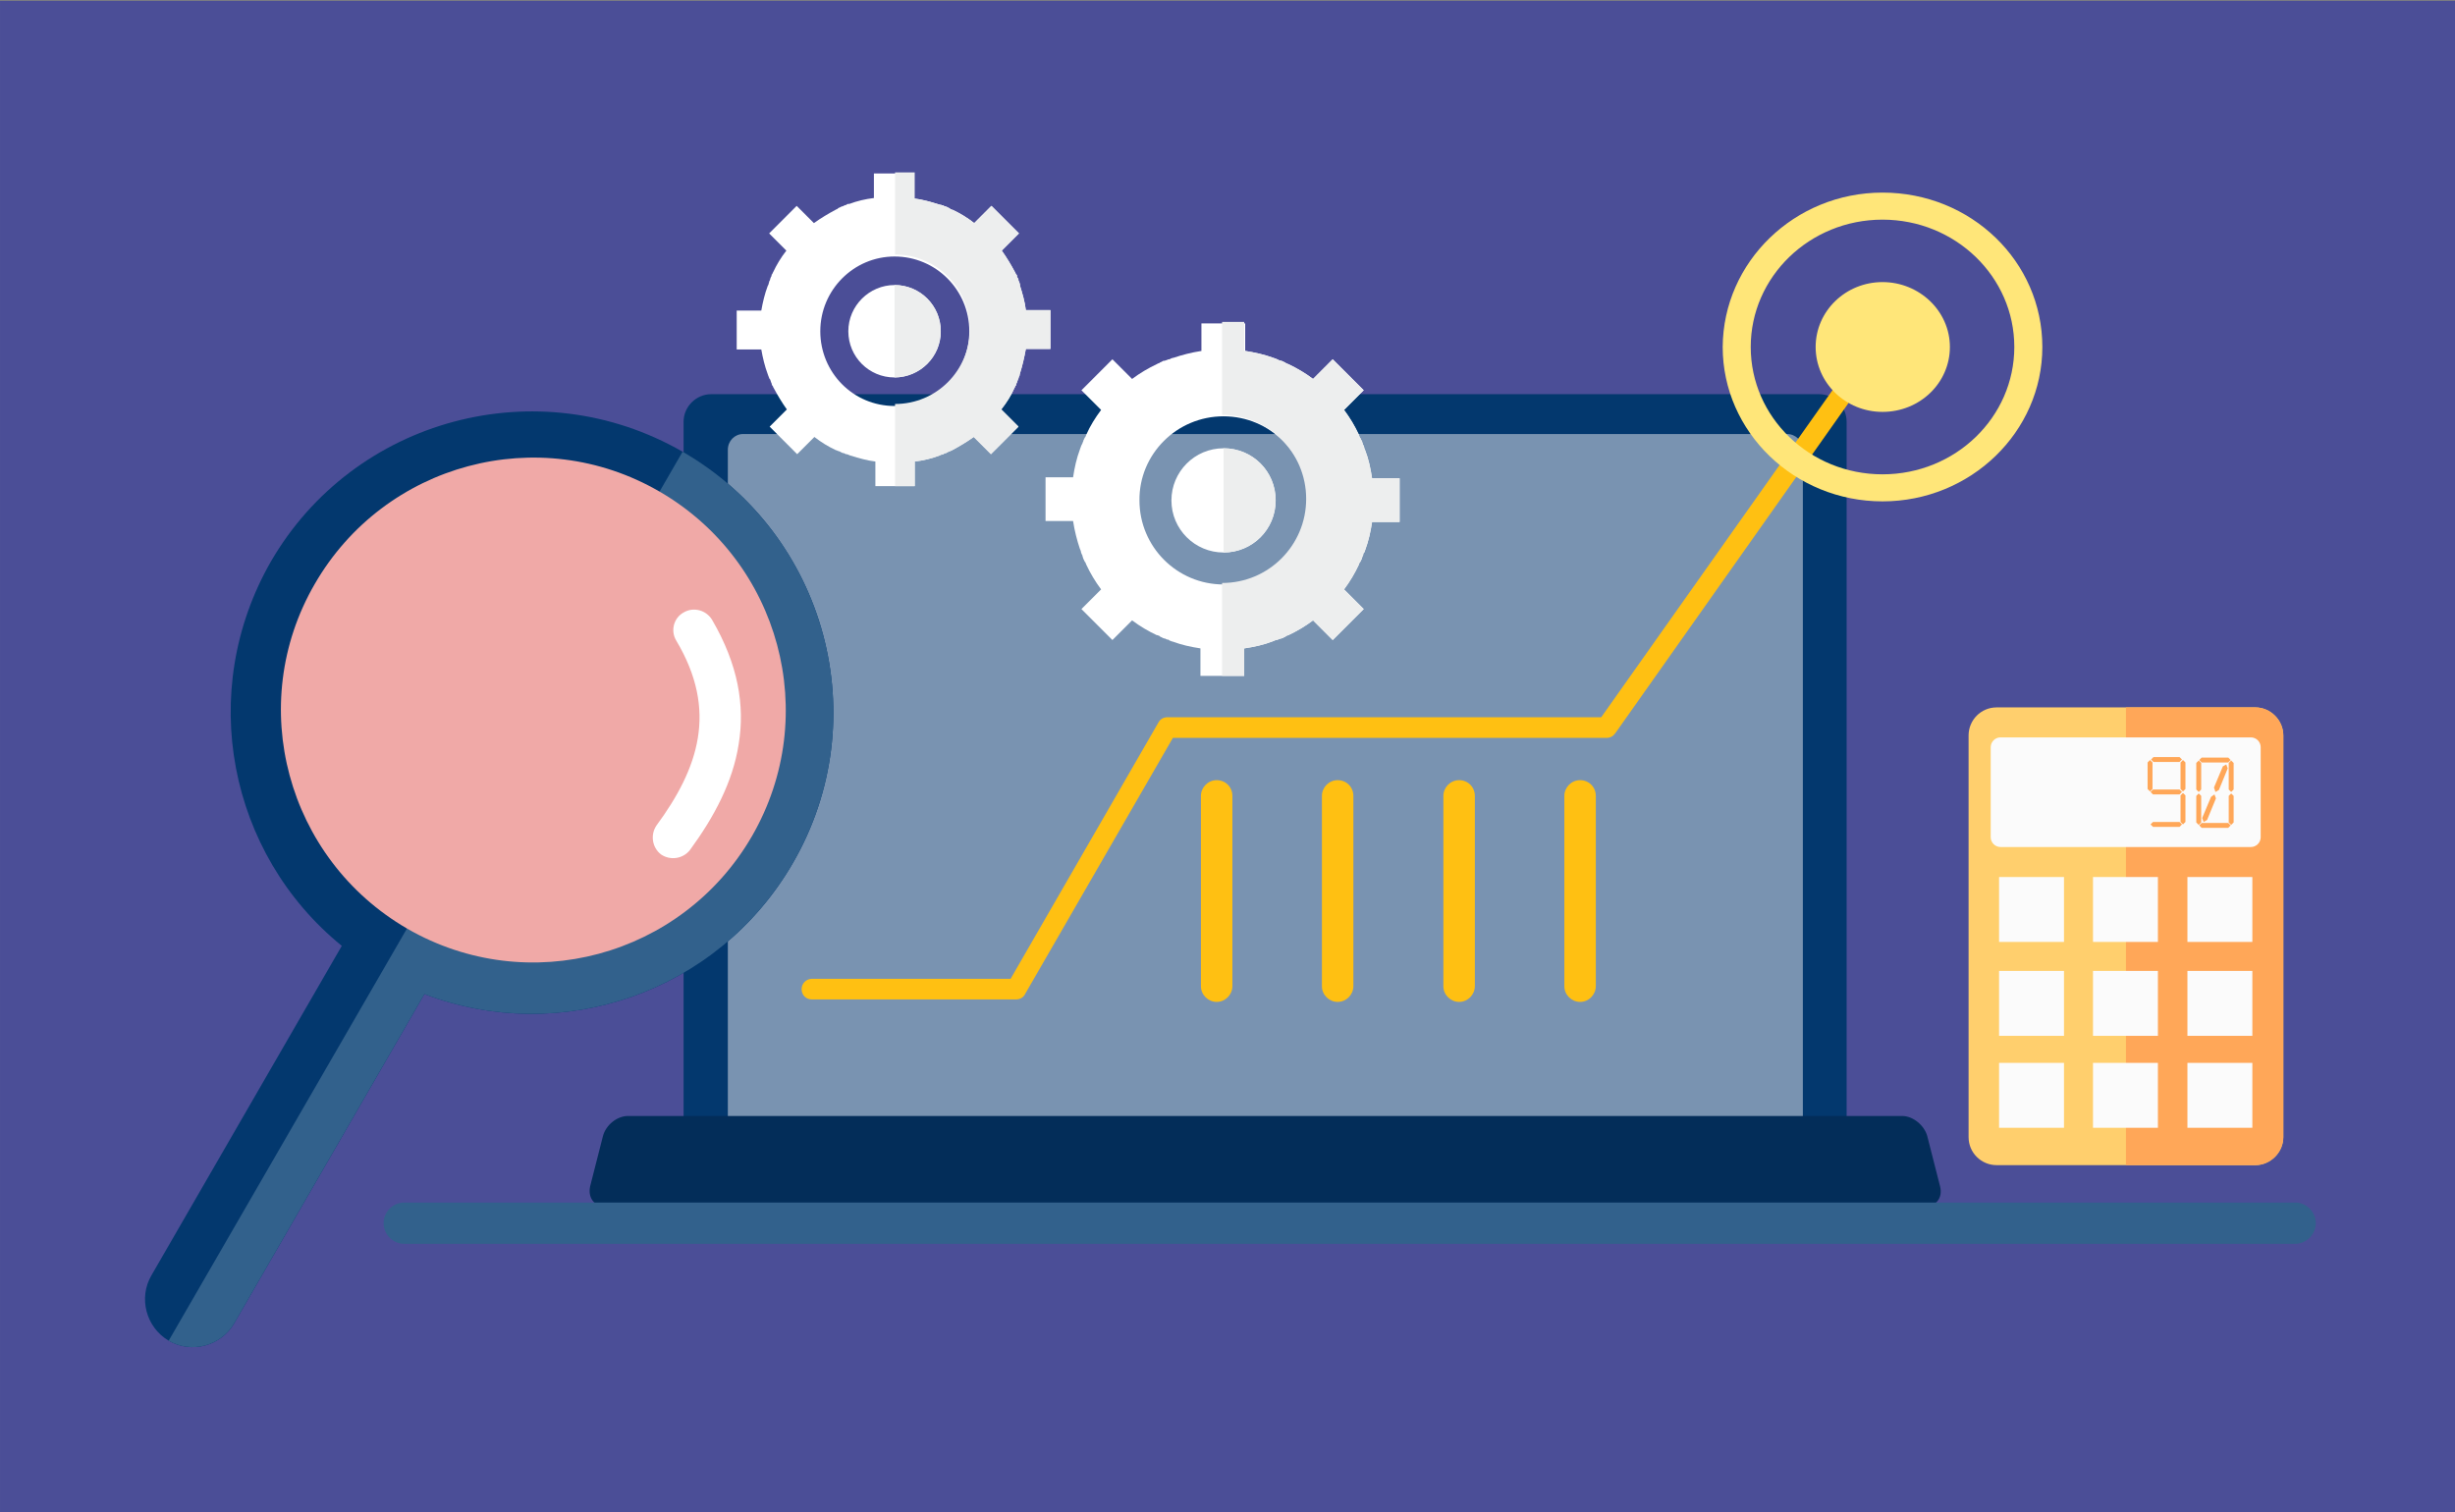
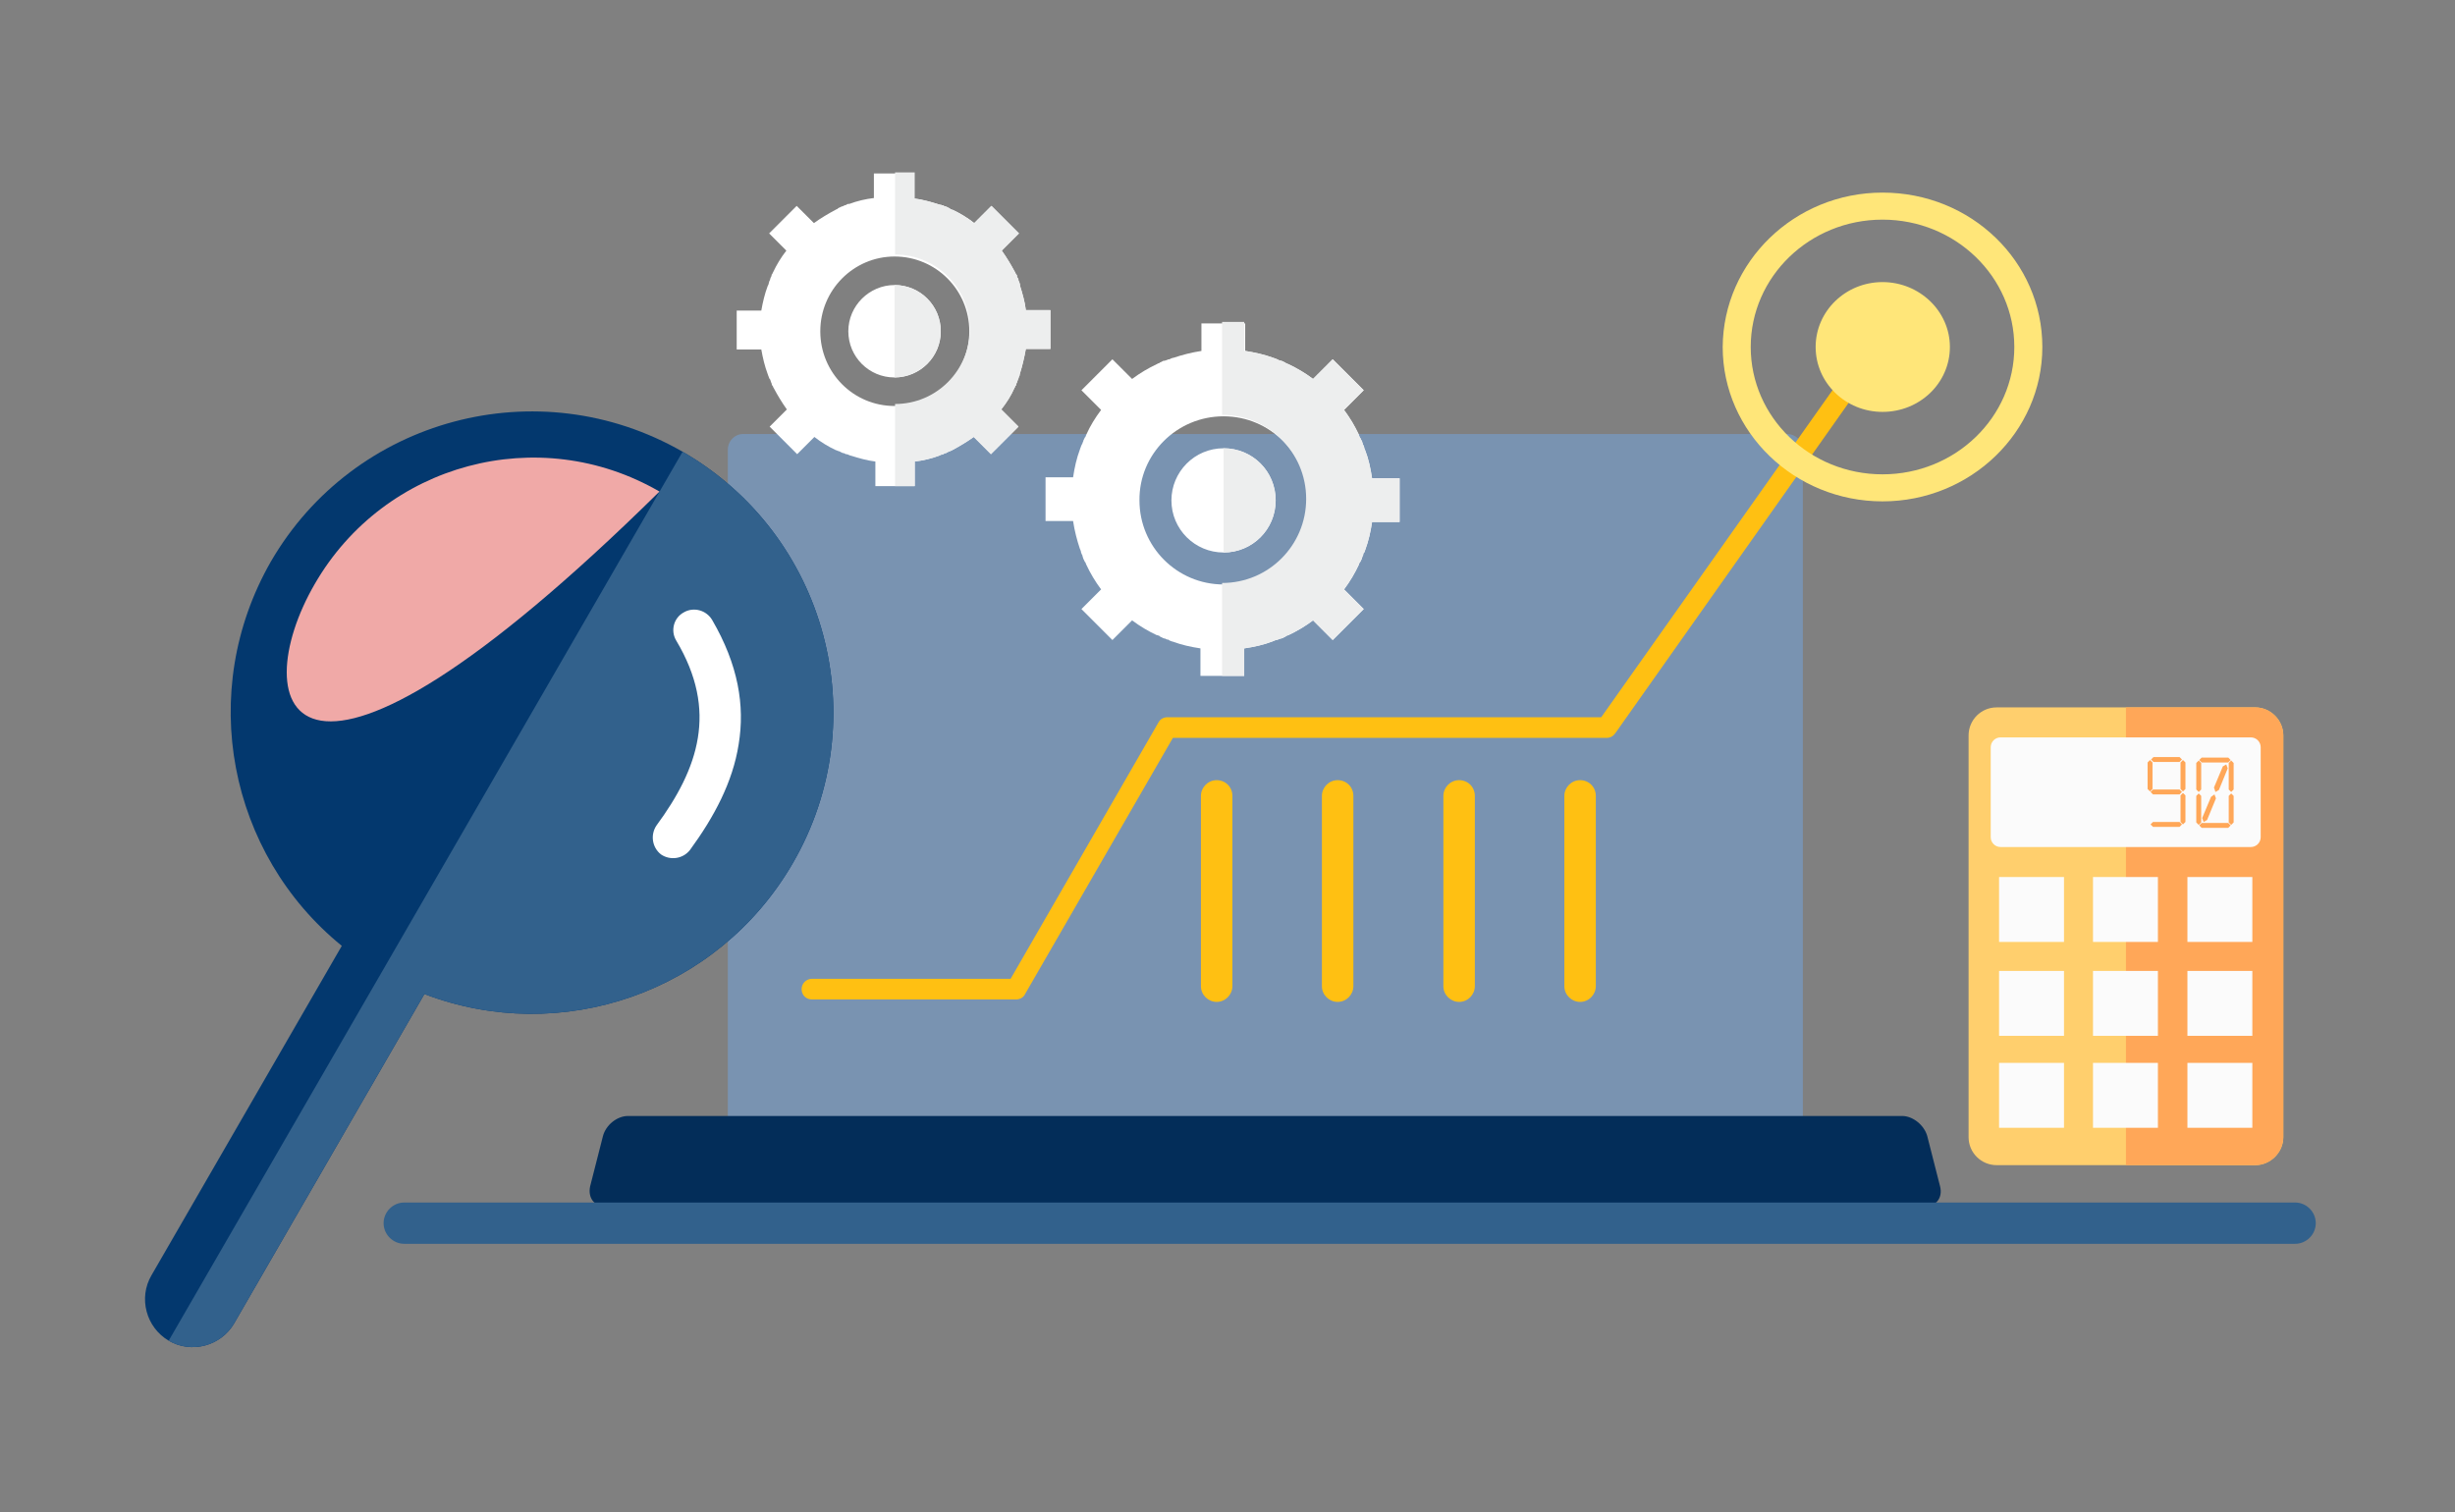
<svg xmlns="http://www.w3.org/2000/svg" xmlns:ns1="http://sodipodi.sourceforge.net/DTD/sodipodi-0.dtd" xmlns:ns2="http://www.inkscape.org/namespaces/inkscape" width="132.292mm" height="81.517mm" viewBox="0 0 132.292 81.517" version="1.1" id="svg8" ns1:docname="graph-tighter.svg" ns2:version="1.0.1 (3bc2e813f5, 2020-09-07)">
  <rect x="0" y="0" width="132.292" height="81.517" fill="#808080" stroke="none" />
  <defs id="defs2" />
  <ns1:namedview id="base" pagecolor="#ffffff" bordercolor="#666666" borderopacity="1.0" ns2:pageopacity="0.0" ns2:pageshadow="2" ns2:zoom="0.98994949" ns2:cx="242.64129" ns2:cy="155.92072" ns2:document-units="mm" ns2:current-layer="layer1" ns2:document-rotation="0" showgrid="false" fit-margin-top="0" fit-margin-left="0" fit-margin-right="0" fit-margin-bottom="0" ns2:window-width="1920" ns2:window-height="1017" ns2:window-x="-8" ns2:window-y="-8" ns2:window-maximized="1" />
  <g ns2:label="Layer 1" ns2:groupmode="layer" id="layer1" transform="translate(-38.931,-85.794)">
    <g id="g926" transform="matrix(0.265,0,0,0.265,38.932,56.186)">
-       <path id="rect835" style="fill:#151cad;fill-opacity:0.496" d="m 147.143,324.26 v 308.096 h 500 v -308.096 z" transform="translate(-147.143,-212.357)" />
      <g id="Financial_Analyst_2_">
        <g id="Laptop">
-           <path class="st1" d="m 144.6,191.9 h 225.3 c 3.1,0 5.6,2.5 5.6,5.6 V 341.2 H 139 V 197.5 c 0,-3.1 2.6,-5.6 5.6,-5.6 z" id="path837" />
          <path class="st2" d="m 151.1,200 h 212.3 c 1.7,0 3.2,1.4 3.2,3.2 v 138 H 148 v -138 c 0,-1.8 1.4,-3.2 3.1,-3.2 z" id="path839" />
          <path class="st3" d="m 123.1,357.1 c 121.1,0 147.3,0 268.4,0 2.2,0 3.6,-1.8 3,-4.1 l -2.6,-10.2 c -0.6,-2.2 -2.9,-4.1 -5.1,-4.1 -118,0 -141.1,0 -259.1,0 -2.2,0 -4.5,1.8 -5.1,4.1 L 120,353 c -0.5,2.3 0.8,4.1 3.1,4.1 z" id="path841" />
        </g>
        <g id="Graph">
          <path class="st4" d="m 165.1,315 c -1.2,0 -2.1,-0.9 -2.1,-2.1 0,-1.2 1,-2.1 2.1,-2.1 h 40.4 l 30.1,-52.2 c 0.4,-0.7 1.1,-1 1.8,-1 v 0 h 88.2 L 377,184.9 c 0.7,-1 2,-1.2 2.9,-0.5 1,0.7 1.2,2 0.5,2.9 l -51.9,73.5 c -0.4,0.6 -1,1 -1.8,1 h -88.2 l -30,52 c -0.3,0.7 -1,1.2 -1.9,1.2 z" id="path844" />
          <path class="st5" d="m 382.8,169.1 c 7.5,0 13.7,5.9 13.7,13.2 0,7.3 -6.1,13.2 -13.7,13.2 -7.5,0 -13.6,-5.9 -13.6,-13.2 0,-7.3 6.1,-13.2 13.6,-13.2 z m 0,-12.7 c 14.8,0 26.8,11.6 26.8,25.9 0,14.3 -12,25.9 -26.8,25.9 -14.8,0 -26.8,-11.6 -26.8,-25.9 0,-14.3 12,-25.9 26.8,-25.9 z m 0,-5.5 c 18,0 32.5,14 32.5,31.4 0,17.3 -14.6,31.4 -32.5,31.4 -17.9,0 -32.5,-14.1 -32.5,-31.4 0.1,-17.3 14.6,-31.4 32.5,-31.4 z" id="path846" />
          <path class="st4" d="m 250.6,312.3 c 0,1.7 -1.4,3.2 -3.2,3.2 -1.7,0 -3.2,-1.4 -3.2,-3.2 v -38.7 c 0,-1.7 1.4,-3.2 3.2,-3.2 1.8,0 3.2,1.4 3.2,3.2 z" id="path848" />
          <path class="st4" d="m 275.2,312.3 c 0,1.7 -1.4,3.2 -3.2,3.2 -1.7,0 -3.2,-1.4 -3.2,-3.2 v -38.7 c 0,-1.7 1.4,-3.2 3.2,-3.2 1.8,0 3.2,1.4 3.2,3.2 z" id="path850" />
          <path class="st4" d="m 299.9,312.3 c 0,1.7 -1.4,3.2 -3.2,3.2 -1.7,0 -3.2,-1.4 -3.2,-3.2 v -38.7 c 0,-1.7 1.4,-3.2 3.2,-3.2 1.8,0 3.2,1.4 3.2,3.2 z" id="path852" />
          <path class="st4" d="m 324.5,312.3 c 0,1.7 -1.4,3.2 -3.2,3.2 -1.7,0 -3.2,-1.4 -3.2,-3.2 v -38.7 c 0,-1.7 1.4,-3.2 3.2,-3.2 1.8,0 3.2,1.4 3.2,3.2 z" id="path854" />
        </g>
        <g id="Loop">
          <path class="st1" d="m 138.8,203.6 c 29.3,16.9 39.4,54.4 22.4,83.7 -15.3,26.4 -47.2,37.2 -74.9,26.6 l -38.7,67 c -2.7,4.6 -8.7,6.2 -13.3,3.5 v 0 c -4.6,-2.7 -6.2,-8.7 -3.5,-13.3 l 38.7,-67 C 46.5,285.4 39.9,252.4 55.1,225.9 72,196.8 109.4,186.7 138.8,203.6 Z" id="path857" />
          <path class="st6" d="m 138.8,203.6 c 29.3,16.9 39.4,54.4 22.4,83.7 -15.3,26.4 -47.2,37.2 -74.9,26.6 l -38.7,67 c -2.7,4.6 -8.7,6.2 -13.3,3.5 z" id="path859" />
-           <path class="st7" d="m 134.1,211.7 c 24.5,14.2 33,45.5 18.8,70.1 -14.2,24.5 -45.5,33 -70.1,18.8 C 58.3,286.4 49.8,255 64,230.5 c 14.2,-24.6 45.6,-33 70.1,-18.8 z" id="path861" />
+           <path class="st7" d="m 134.1,211.7 C 58.3,286.4 49.8,255 64,230.5 c 14.2,-24.6 45.6,-33 70.1,-18.8 z" id="path861" />
          <path class="st8" d="m 137.5,242 c -1.2,-2 -0.5,-4.6 1.5,-5.7 2,-1.2 4.6,-0.5 5.8,1.5 5.3,9.1 6.7,17.4 5.4,25.3 -1.2,7.7 -5,14.8 -9.9,21.5 -1.4,1.8 -4,2.2 -5.9,0.9 -1.8,-1.4 -2.2,-4 -0.9,-5.9 4.2,-5.7 7.4,-11.6 8.4,-17.8 1,-6.1 -0.1,-12.6 -4.4,-19.8 z" id="path863" />
        </g>
        <g id="Gears">
          <path class="st9" d="m 253.2,183.1 c 1.9,0.3 3.8,0.7 5.7,1.4 v 0 c 0.2,0.1 0.4,0.1 0.5,0.2 h 0.1 c 0.1,0.1 0.3,0.1 0.4,0.2 l 0.2,0.1 c 0.1,0 0.2,0.1 0.4,0.1 l 0.3,0.1 0.2,0.1 c 0.1,0.1 0.3,0.1 0.4,0.2 l 0.1,0.1 c 0.2,0.1 0.3,0.1 0.5,0.2 v 0 c 1.7,0.8 3.4,1.8 5,3 l 4,-4 6.3,6.3 -4,4 c 1.2,1.6 2.2,3.3 3,5 v 0.1 c 0.1,0.1 0.1,0.3 0.2,0.5 l 0.1,0.1 c 0.1,0.1 0.1,0.3 0.2,0.4 l 0.1,0.2 c 0.1,0.1 0.1,0.2 0.1,0.3 0.1,0.1 0.1,0.3 0.1,0.4 l 0.1,0.1 c 0.1,0.2 0.1,0.3 0.2,0.5 v 0.1 c 0.1,0.2 0.1,0.4 0.2,0.5 v 0 c 0.7,1.8 1.1,3.7 1.4,5.7 h 5.6 v 8.9 H 279 c -0.3,2 -0.7,3.8 -1.4,5.7 v 0 c -0.1,0.2 -0.1,0.4 -0.2,0.5 l -0.1,0.1 c -0.1,0.1 -0.1,0.3 -0.1,0.4 l -0.1,0.2 c -0.1,0.1 -0.1,0.2 -0.1,0.3 -0.1,0.1 -0.1,0.2 -0.1,0.3 l -0.1,0.2 c -0.1,0.1 -0.1,0.3 -0.2,0.4 l -0.1,0.1 c -0.1,0.2 -0.2,0.4 -0.2,0.5 v 0 c -0.8,1.7 -1.8,3.4 -3,5 l 4,4 -6.3,6.3 -4,-4 c -1.6,1.2 -3.3,2.2 -5,3 v 0 c -0.2,0.1 -0.4,0.1 -0.5,0.2 l -0.1,0.1 c -0.2,0.1 -0.3,0.1 -0.4,0.2 l -0.2,0.1 c -0.1,0 -0.2,0.1 -0.4,0.1 -0.1,0 -0.2,0.1 -0.3,0.1 -0.1,0.1 -0.2,0.1 -0.3,0.1 -0.1,0.1 -0.2,0.1 -0.4,0.1 l -0.2,0.1 c -0.2,0.1 -0.3,0.1 -0.5,0.2 v 0 c -1.8,0.7 -3.7,1.1 -5.7,1.4 v 5.6 h -8.9 v -5.6 c -2,-0.3 -3.8,-0.7 -5.7,-1.4 h -0.1 c -0.1,-0.1 -0.3,-0.1 -0.5,-0.2 l -0.1,-0.1 c -0.1,-0.1 -0.3,-0.1 -0.4,-0.1 l -0.2,-0.1 c -0.1,-0.1 -0.2,-0.1 -0.3,-0.1 l -0.3,-0.1 -0.2,-0.1 c -0.1,-0.1 -0.3,-0.1 -0.4,-0.2 l -0.1,-0.1 c -0.1,-0.1 -0.3,-0.1 -0.5,-0.2 h -0.1 c -1.7,-0.8 -3.4,-1.8 -5,-3 l -4,4 -6.3,-6.3 4,-4 c -1.2,-1.6 -2.2,-3.3 -3,-5 v 0 c -0.1,-0.2 -0.1,-0.3 -0.2,-0.5 l -0.1,-0.1 c -0.1,-0.1 -0.1,-0.3 -0.2,-0.4 l -0.1,-0.2 c 0,-0.1 -0.1,-0.2 -0.1,-0.3 0,-0.1 -0.1,-0.2 -0.1,-0.4 l -0.1,-0.2 c -0.1,-0.1 -0.1,-0.3 -0.2,-0.5 v -0.1 c -0.1,-0.2 -0.1,-0.4 -0.2,-0.5 v 0 c -0.6,-1.8 -1.1,-3.7 -1.4,-5.7 h -5.6 v -8.9 h 5.6 c 0.3,-2 0.7,-3.8 1.4,-5.7 v 0 c 0.1,-0.2 0.1,-0.4 0.2,-0.5 v -0.1 c 0.1,-0.1 0.1,-0.3 0.2,-0.4 l 0.1,-0.2 c 0,-0.1 0.1,-0.2 0.1,-0.3 0.1,-0.1 0.1,-0.2 0.1,-0.3 l 0.1,-0.2 c 0.1,-0.1 0.1,-0.3 0.2,-0.4 l 0.1,-0.1 c 0.1,-0.2 0.1,-0.3 0.2,-0.5 v 0 c 0.8,-1.8 1.8,-3.4 3,-5 l -4,-4 6.3,-6.3 4,4 c 1.6,-1.2 3.3,-2.2 5,-3 v 0 c 0.2,-0.1 0.3,-0.2 0.5,-0.2 l 0.1,-0.1 c 0.1,-0.1 0.3,-0.1 0.4,-0.2 l 0.2,-0.1 c 0.1,-0.1 0.2,-0.1 0.4,-0.1 0.1,0 0.2,-0.1 0.3,-0.1 0.1,0 0.2,-0.1 0.3,-0.1 0.1,-0.1 0.3,-0.1 0.4,-0.1 l 0.2,-0.1 c 0.1,-0.1 0.3,-0.1 0.5,-0.2 h 0.1 c 1.8,-0.6 3.7,-1.1 5.7,-1.4 v -5.6 h 8.9 z m -4.4,19.8 c 5.9,0 10.6,4.7 10.6,10.6 0,5.9 -4.7,10.6 -10.6,10.6 -5.8,0 -10.6,-4.7 -10.6,-10.6 0,-5.8 4.7,-10.6 10.6,-10.6 z m 0,-6.5 c 9.5,0 17.1,7.7 17.1,17.1 0,9.5 -7.7,17.1 -17.1,17.1 -9.5,0 -17.1,-7.7 -17.1,-17.1 -0.1,-9.4 7.6,-17.1 17.1,-17.1 z" id="path866" />
          <path class="st10" d="m 253.2,183.1 c 1.9,0.3 3.8,0.7 5.7,1.4 v 0 c 0.2,0.1 0.4,0.1 0.5,0.2 h 0.1 c 0.1,0.1 0.3,0.1 0.4,0.2 l 0.2,0.1 c 0.1,0 0.2,0.1 0.4,0.1 l 0.3,0.1 0.2,0.1 c 0.1,0.1 0.3,0.1 0.4,0.2 l 0.1,0.1 c 0.2,0.1 0.3,0.1 0.5,0.2 v 0 c 1.7,0.8 3.4,1.8 5,3 l 4,-4 6.3,6.3 -4,4 c 1.2,1.6 2.2,3.3 3,5 v 0.1 c 0.1,0.1 0.1,0.3 0.2,0.5 l 0.1,0.1 c 0.1,0.1 0.1,0.3 0.2,0.4 l 0.1,0.2 c 0.1,0.1 0.1,0.2 0.1,0.3 0.1,0.1 0.1,0.3 0.1,0.4 l 0.1,0.1 c 0.1,0.2 0.1,0.3 0.2,0.5 v 0.1 c 0.1,0.2 0.1,0.4 0.2,0.5 v 0 c 0.7,1.8 1.1,3.7 1.4,5.7 h 5.6 v 8.9 H 279 c -0.3,2 -0.7,3.8 -1.4,5.7 v 0 c -0.1,0.2 -0.1,0.4 -0.2,0.5 l -0.1,0.1 c -0.1,0.1 -0.1,0.3 -0.1,0.4 l -0.1,0.2 c -0.1,0.1 -0.1,0.2 -0.1,0.3 -0.1,0.1 -0.1,0.2 -0.1,0.3 l -0.1,0.2 c -0.1,0.1 -0.1,0.3 -0.2,0.4 l -0.1,0.1 c -0.1,0.2 -0.2,0.4 -0.2,0.5 v 0 c -0.8,1.7 -1.8,3.4 -3,5 l 4,4 -6.3,6.3 -4,-4 c -1.6,1.2 -3.3,2.2 -5,3 v 0 c -0.2,0.1 -0.4,0.1 -0.5,0.2 l -0.1,0.1 c -0.2,0.1 -0.3,0.1 -0.4,0.2 l -0.2,0.1 c -0.1,0 -0.2,0.1 -0.4,0.1 -0.1,0 -0.2,0.1 -0.3,0.1 -0.1,0.1 -0.2,0.1 -0.3,0.1 -0.1,0.1 -0.2,0.1 -0.4,0.1 l -0.2,0.1 c -0.2,0.1 -0.3,0.1 -0.5,0.2 v 0 c -1.8,0.7 -3.7,1.1 -5.7,1.4 v 5.6 h -4.5 v -18.9 c 9.5,0 17.1,-7.7 17.1,-17.1 0,-9.5 -7.7,-17.1 -17.1,-17.1 v -18.9 h 4.5 v 5.9 z m -4.4,41 v -21.2 c 5.9,0 10.6,4.7 10.6,10.6 0,5.9 -4.8,10.6 -10.6,10.6 z" id="path868" />
          <path class="st9" d="m 185.9,152.1 c 1.7,0.2 3.4,0.7 5,1.2 v 0 c 0.1,0 0.3,0.1 0.4,0.1 h 0.1 c 0.1,0.1 0.3,0.1 0.4,0.1 l 0.1,0.1 c 0.1,0 0.2,0.1 0.3,0.1 l 0.3,0.1 0.2,0.1 c 0.1,0.1 0.3,0.1 0.4,0.2 l 0.1,0.1 c 0.1,0.1 0.3,0.1 0.4,0.2 h 0.1 c 1.5,0.7 3,1.6 4.4,2.7 l 3.5,-3.5 5.6,5.6 -3.5,3.5 c 1,1.4 1.9,2.9 2.7,4.4 v 0 c 0.1,0.1 0.1,0.3 0.2,0.4 l 0.1,0.1 c 0.1,0.1 0.1,0.2 0.1,0.4 l 0.1,0.2 c 0.1,0.1 0.1,0.1 0.1,0.2 0.1,0.1 0.1,0.2 0.1,0.3 v 0.1 c 0.1,0.1 0.1,0.3 0.2,0.4 v 0.1 c 0.1,0.1 0.1,0.3 0.1,0.5 v 0 c 0.5,1.6 1,3.3 1.2,5 h 5 v 7.9 h -5 c -0.3,1.7 -0.7,3.4 -1.2,5 v 0 c 0,0.1 -0.1,0.3 -0.1,0.5 l -0.1,0.1 c 0,0.1 -0.1,0.3 -0.1,0.4 l -0.1,0.2 c 0,0.1 -0.1,0.2 -0.1,0.3 0,0.1 -0.1,0.2 -0.1,0.3 l -0.1,0.2 c 0,0.1 -0.1,0.2 -0.1,0.4 l -0.1,0.1 c -0.1,0.1 -0.1,0.3 -0.2,0.4 v 0 c -0.7,1.6 -1.6,3 -2.7,4.4 l 3.5,3.5 -5.6,5.6 -3.5,-3.5 c -1.4,1 -2.9,1.9 -4.4,2.7 v 0 c -0.1,0.1 -0.3,0.1 -0.4,0.2 h -0.1 c -0.1,0.1 -0.3,0.1 -0.4,0.2 l -0.2,0.1 c -0.1,0.1 -0.2,0.1 -0.3,0.1 -0.1,0 -0.1,0.1 -0.2,0.1 -0.1,0 -0.1,0.1 -0.2,0.1 -0.1,0.1 -0.2,0.1 -0.3,0.1 h -0.1 c -0.1,0.1 -0.3,0.1 -0.4,0.2 v 0 c -1.6,0.6 -3.3,1 -5,1.2 v 5 h -8 v -5 c -1.7,-0.2 -3.4,-0.7 -5,-1.2 h -0.1 c -0.1,-0.1 -0.3,-0.1 -0.4,-0.2 h -0.1 c -0.1,-0.1 -0.3,-0.1 -0.4,-0.1 l -0.2,-0.1 c -0.1,-0.1 -0.2,-0.1 -0.3,-0.1 l -0.3,-0.1 -0.2,-0.1 c -0.1,-0.1 -0.2,-0.1 -0.4,-0.2 h -0.1 c -0.1,-0.1 -0.3,-0.1 -0.4,-0.2 H 170 c -1.5,-0.7 -3,-1.6 -4.4,-2.7 l -3.5,3.5 -5.6,-5.6 3.5,-3.5 c -1,-1.4 -1.9,-2.9 -2.7,-4.4 v 0 c -0.1,-0.1 -0.1,-0.3 -0.2,-0.4 l -0.1,-0.1 c 0,-0.1 -0.1,-0.2 -0.1,-0.4 l -0.1,-0.2 c 0,-0.1 -0.1,-0.2 -0.1,-0.3 0,-0.1 -0.1,-0.2 -0.1,-0.3 l -0.1,-0.1 c -0.1,-0.1 -0.1,-0.3 -0.2,-0.4 v -0.1 c -0.1,-0.1 -0.1,-0.3 -0.2,-0.5 v 0 c -0.6,-1.6 -1,-3.3 -1.3,-5 h -5 v -7.9 h 5 c 0.3,-1.7 0.7,-3.4 1.3,-5 v 0 c 0.1,-0.1 0.1,-0.3 0.2,-0.4 v -0.1 c 0,-0.1 0.1,-0.2 0.1,-0.4 l 0.1,-0.2 c 0.1,-0.1 0.1,-0.2 0.1,-0.3 0,-0.1 0.1,-0.2 0.1,-0.3 l 0.1,-0.2 c 0.1,-0.1 0.1,-0.3 0.1,-0.4 l 0.1,-0.1 c 0.1,-0.1 0.1,-0.3 0.2,-0.4 v 0 c 0.7,-1.5 1.6,-3 2.7,-4.4 l -3.5,-3.5 5.6,-5.6 3.5,3.5 c 1.4,-1 2.9,-1.9 4.4,-2.7 v 0 c 0.1,-0.1 0.3,-0.1 0.4,-0.2 l 0.1,-0.1 c 0.1,-0.1 0.2,-0.1 0.4,-0.2 l 0.2,-0.1 c 0.1,-0.1 0.2,-0.1 0.3,-0.1 0.1,0 0.2,-0.1 0.2,-0.1 0.1,0 0.2,-0.1 0.2,-0.1 0.1,0 0.2,-0.1 0.4,-0.1 l 0.1,-0.1 c 0.1,-0.1 0.3,-0.1 0.4,-0.1 h 0.1 c 1.6,-0.6 3.3,-1 5,-1.2 v -5 h 7.9 v 5.1 z m -4,17.6 c 5.2,0 9.4,4.2 9.4,9.4 0,5.2 -4.2,9.4 -9.4,9.4 -5.2,0 -9.4,-4.2 -9.4,-9.4 0,-5.2 4.3,-9.4 9.4,-9.4 z m 0,-5.8 c 8.4,0 15.2,6.8 15.2,15.2 0,8.4 -6.8,15.2 -15.2,15.2 -8.4,0 -15.1,-6.8 -15.1,-15.2 0,-8.4 6.8,-15.2 15.1,-15.2 z" id="path870" />
          <path class="st10" d="m 185.9,152.1 c 1.7,0.2 3.4,0.7 5,1.2 v 0 c 0.1,0 0.3,0.1 0.4,0.1 h 0.1 c 0.1,0.1 0.3,0.1 0.4,0.1 l 0.1,0.1 c 0.1,0 0.2,0.1 0.3,0.1 l 0.3,0.1 0.2,0.1 c 0.1,0.1 0.2,0.1 0.4,0.2 l 0.1,0.1 c 0.1,0.1 0.3,0.1 0.4,0.2 h 0.1 c 1.5,0.7 3,1.6 4.4,2.7 l 3.5,-3.5 5.6,5.6 -3.5,3.5 c 1,1.4 1.9,2.9 2.7,4.4 v 0 c 0.1,0.1 0.1,0.3 0.2,0.4 l 0.1,0.1 c 0.1,0.1 0.1,0.2 0.1,0.4 l 0.1,0.2 c 0.1,0.1 0.1,0.1 0.1,0.2 0.1,0.1 0.1,0.2 0.1,0.3 v 0.1 c 0.1,0.1 0.1,0.3 0.2,0.4 v 0.1 c 0.1,0.1 0.1,0.3 0.1,0.5 v 0 c 0.5,1.6 1,3.3 1.2,5 h 5 v 7.9 h -5 c -0.3,1.7 -0.7,3.4 -1.2,5 v 0 c 0,0.1 -0.1,0.3 -0.1,0.5 l -0.1,0.1 c 0,0.1 -0.1,0.3 -0.1,0.4 l -0.1,0.2 c 0,0.1 -0.1,0.2 -0.1,0.3 0,0.1 -0.1,0.2 -0.1,0.3 l -0.1,0.2 c 0,0.1 -0.1,0.2 -0.1,0.4 l -0.1,0.1 c -0.1,0.1 -0.1,0.3 -0.2,0.4 v 0 c -0.7,1.6 -1.6,3 -2.7,4.4 l 3.5,3.5 -5.6,5.6 -3.5,-3.5 c -1.4,1 -2.9,1.9 -4.4,2.7 v 0 c -0.1,0.1 -0.3,0.1 -0.4,0.2 h -0.1 c -0.1,0.1 -0.3,0.1 -0.4,0.2 l -0.2,0.1 c -0.1,0.1 -0.2,0.1 -0.3,0.1 -0.1,0 -0.1,0.1 -0.2,0.1 -0.1,0 -0.1,0.1 -0.2,0.1 -0.1,0.1 -0.2,0.1 -0.3,0.1 h -0.1 c -0.1,0.1 -0.3,0.1 -0.4,0.2 v 0 c -1.6,0.6 -3.3,1 -5,1.2 v 5 h -4 v -16.7 c 8.4,0 15.2,-6.8 15.2,-15.2 0,-8.4 -6.8,-15.2 -15.2,-15.2 v -16.7 h 4 v 5.3 z m -4,36.4 v -18.8 c 5.2,0 9.4,4.2 9.4,9.4 0,5.2 -4.2,9.3 -9.4,9.4 z" id="path872" />
        </g>
        <path id="Table" class="st11" d="m 82.2,364.7 c -2.3,0 -4.2,-1.9 -4.2,-4.2 0,-2.3 1.9,-4.2 4.2,-4.2 h 384.5 c 2.3,0 4.2,1.9 4.2,4.2 0,2.3 -1.9,4.2 -4.2,4.2 z" />
        <g id="Calculator">
          <path class="st12" d="m 406,255.6 h 52.6 c 3.1,0 5.7,2.6 5.7,5.7 V 343 c 0,3.1 -2.6,5.7 -5.7,5.7 H 406 c -3.1,0 -5.7,-2.5 -5.7,-5.7 v -81.7 c 0,-3.1 2.5,-5.7 5.7,-5.7 z" id="path876" />
          <path class="st13" d="m 432.3,255.6 h 26.3 c 3.1,0 5.7,2.6 5.7,5.7 V 343 c 0,3.1 -2.6,5.7 -5.7,5.7 h -26.3 z" id="path878" />
          <path class="st14" d="m 406.8,261.7 h 50.9 c 1.1,0 2,0.9 2,2 V 282 c 0,1.1 -0.9,2 -2,2 h -50.9 c -1.1,0 -2,-0.9 -2,-2 v -18.3 c 0,-1.1 0.9,-2 2,-2 z" id="path880" />
          <path class="st14" d="m 406.5,290.1 h 13.2 v 13.2 h -13.2 z m 38.3,37.8 H 458 v 13.2 h -13.2 z m -19.2,0 h 13.2 v 13.2 h -13.2 z m -19.1,0 h 13.2 v 13.2 h -13.2 z m 38.3,-18.7 H 458 v 13.2 h -13.2 z m -19.2,0 h 13.2 v 13.2 h -13.2 z m -19.1,0 h 13.2 v 13.2 h -13.2 z m 38.3,-19.1 H 458 v 13.2 h -13.2 z m -19.2,0 h 13.2 v 13.2 h -13.2 z" id="path882" />
          <path class="st13" d="m 443.2,265.7 0.5,0.5 -0.5,0.5 h -5.3 l -0.5,-0.5 0.5,-0.5 z m 1.2,1.1 v 5.4 l -0.5,0.5 -0.5,-0.5 v -5.4 l 0.5,-0.5 z m -6.7,0 v 5.4 l -0.5,0.5 -0.5,-0.5 v -5.4 l 0.5,-0.5 z m 6.7,6.7 v 5.4 l -0.5,0.5 -0.5,-0.5 v -5.4 l 0.5,-0.5 z m -1.2,5.4 0.5,0.5 -0.5,0.5 h -5.4 l -0.5,-0.5 0.5,-0.5 z m 0,-6.6 0.5,0.5 -0.5,0.5 h -5.4 l -0.5,-0.5 0.5,-0.5 z m 9.9,-6.5 0.5,0.5 -0.5,0.5 h -5.4 l -0.5,-0.5 0.5,-0.5 z m 1.1,1.1 v 5.4 l -0.5,0.5 -0.5,-0.5 v -5.4 l 0.5,-0.5 z m -6.6,6.7 v 5.4 l -0.5,0.5 -0.5,-0.5 v -5.4 l 0.5,-0.5 z m 0,-6.7 v 5.4 l -0.5,0.5 -0.5,-0.5 v -5.4 l 0.5,-0.5 z m 6.6,6.7 v 5.4 l -0.5,0.5 -0.5,-0.5 v -5.4 l 0.5,-0.5 z m -1.1,5.5 0.5,0.5 -0.5,0.5 h -5.4 l -0.5,-0.5 0.5,-0.5 z m -2.8,-5.8 0.3,0.8 -1.8,4.4 -0.7,0.4 -0.3,-0.8 1.8,-4.3 z m 2.4,-6.1 0.3,0.8 -1.8,4.4 -0.7,0.4 -0.3,-0.9 1.8,-4.3 z" id="path884" />
        </g>
      </g>
    </g>
  </g>
  <style type="text/css" id="style833">
	.st0{fill:#151CAD;}
	.st1{fill-rule:evenodd;clip-rule:evenodd;fill:#03386E;}
	.st2{fill-rule:evenodd;clip-rule:evenodd;fill:#7993B1;}
	.st3{fill-rule:evenodd;clip-rule:evenodd;fill:#032D59;}
	.st4{fill:#FFC012;}
	.st5{fill-rule:evenodd;clip-rule:evenodd;fill:#FFE679;}
	.st6{fill-rule:evenodd;clip-rule:evenodd;fill:#32618C;}
	.st7{fill-rule:evenodd;clip-rule:evenodd;fill:#F0A9A7;}
	.st8{fill:#FFFFFF;}
	.st9{fill-rule:evenodd;clip-rule:evenodd;fill:#FFFFFF;}
	.st10{fill-rule:evenodd;clip-rule:evenodd;fill:#EDEEEE;}
	.st11{fill:#32618C;}
	.st12{fill-rule:evenodd;clip-rule:evenodd;fill:#FFCF6D;}
	.st13{fill-rule:evenodd;clip-rule:evenodd;fill:#FFA758;}
	.st14{fill-rule:evenodd;clip-rule:evenodd;fill:#FBFBFB;}
</style>
</svg>